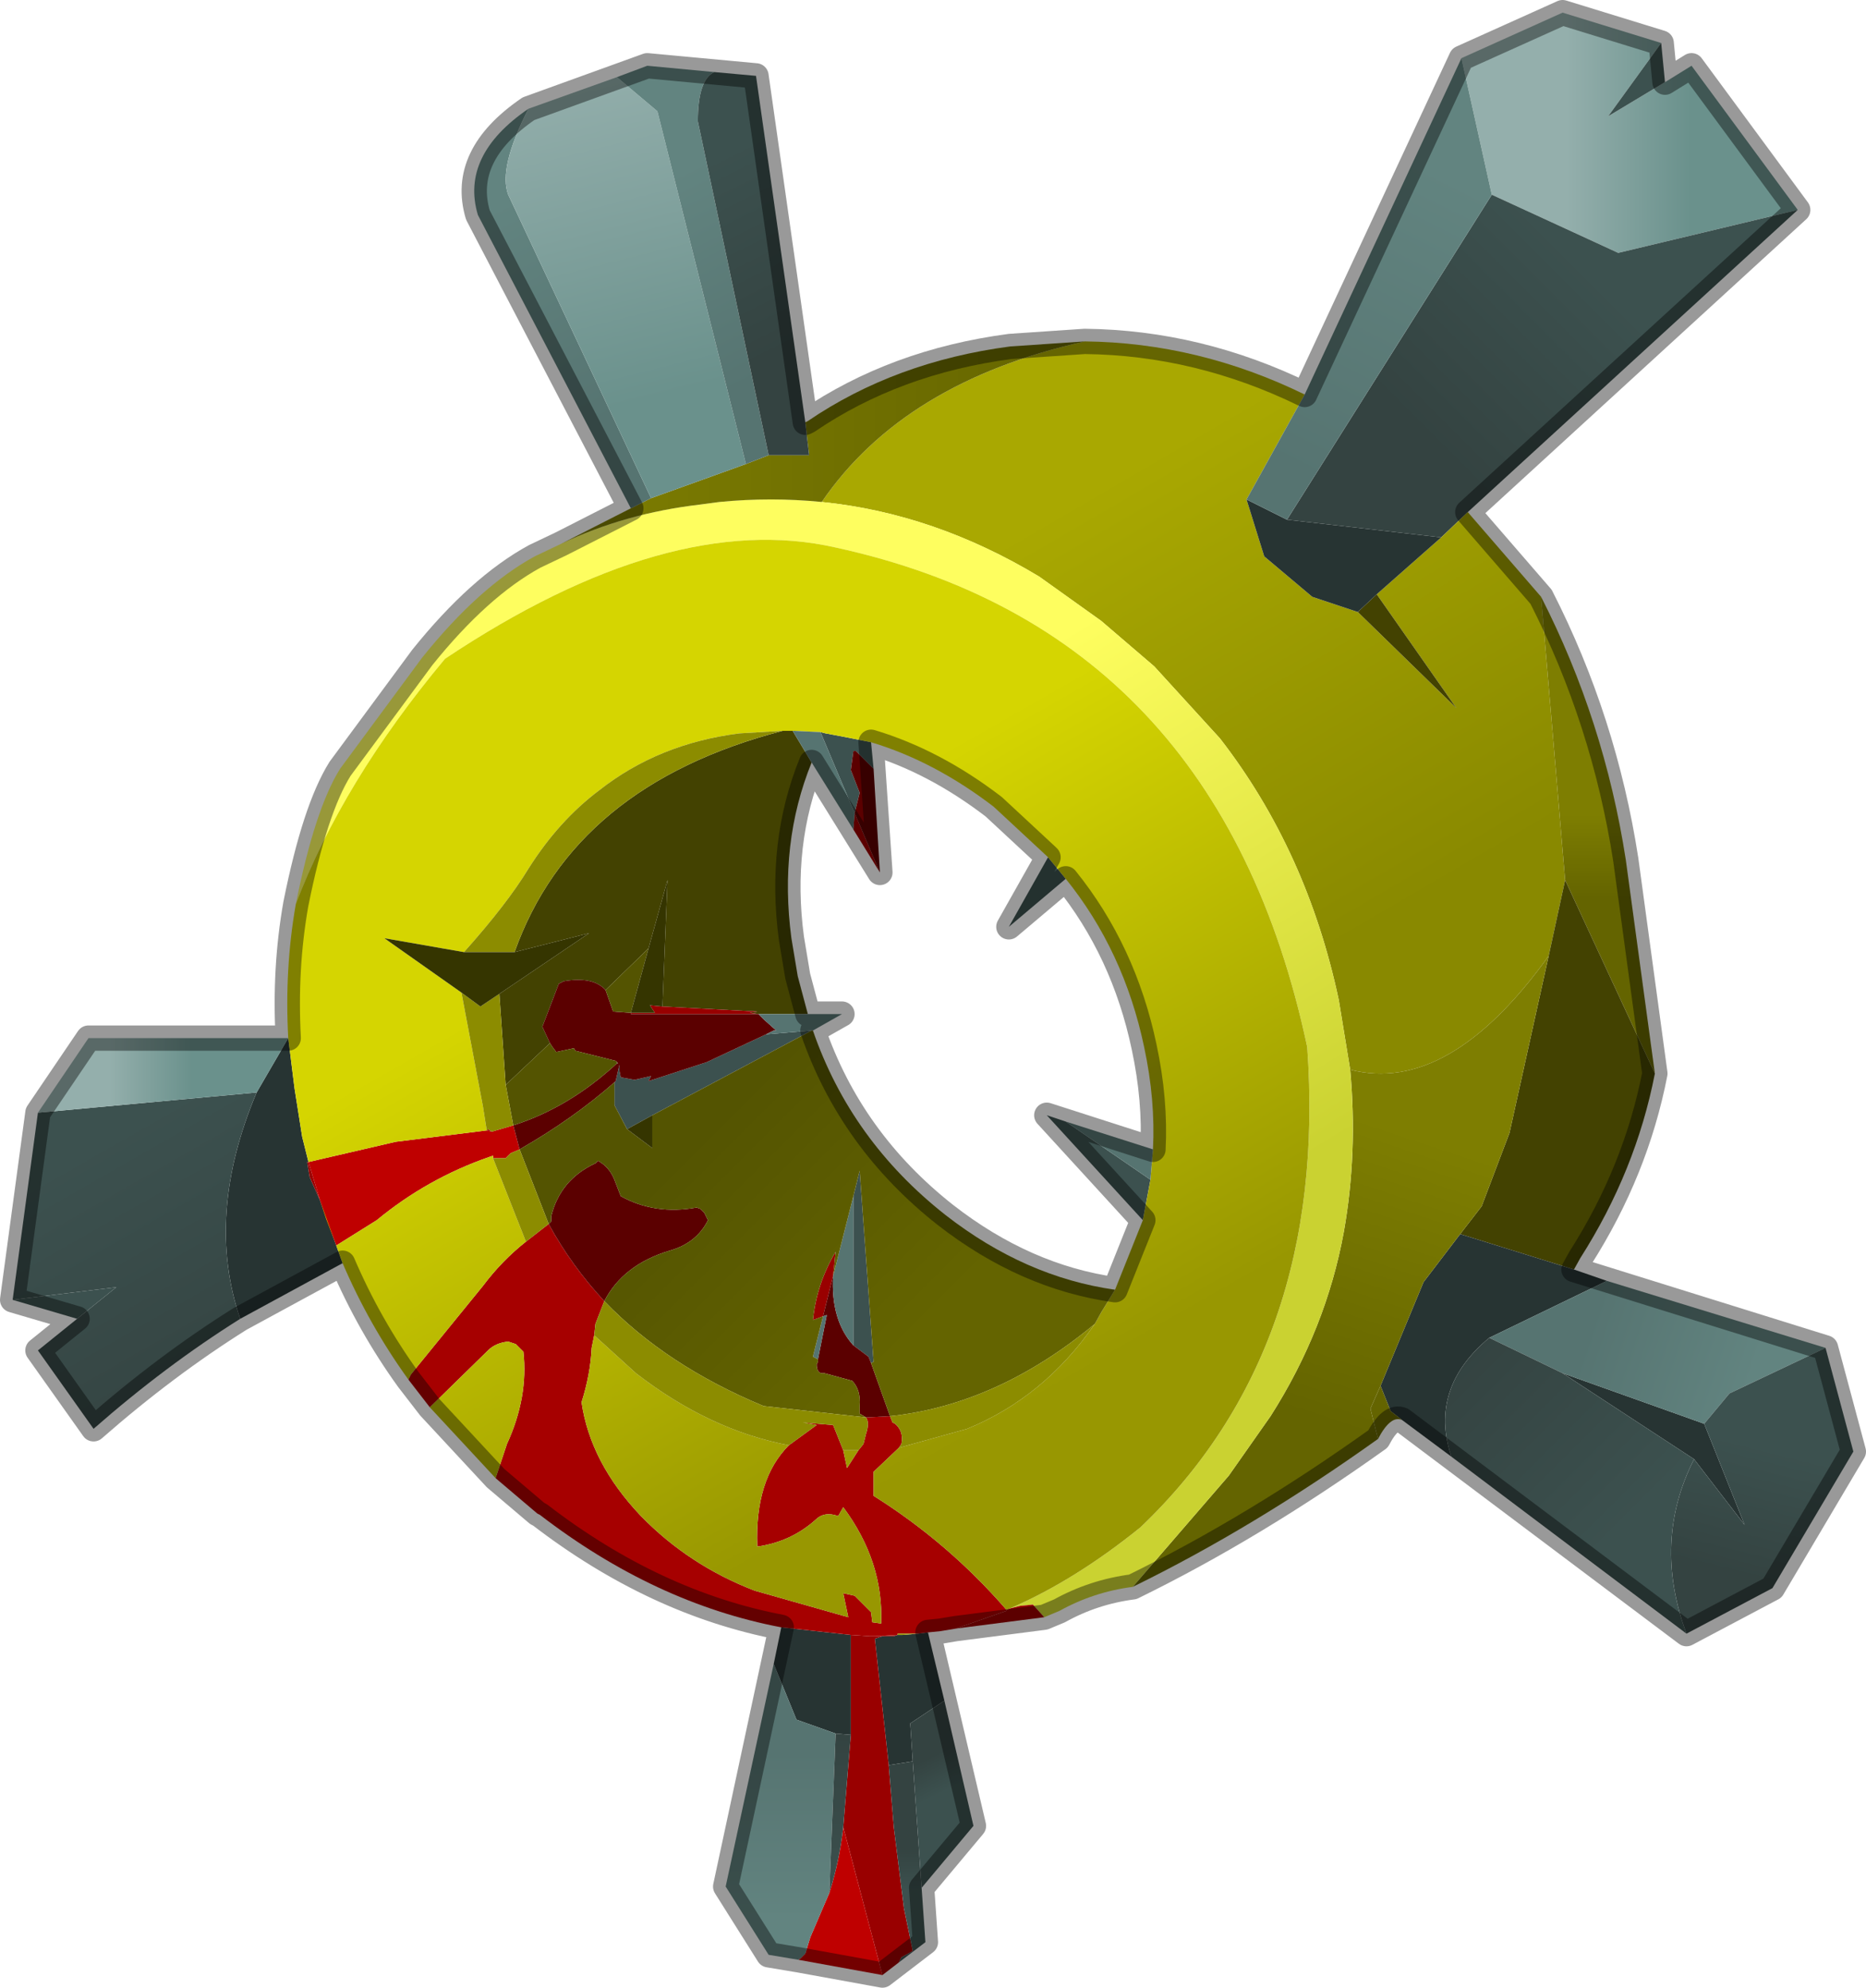
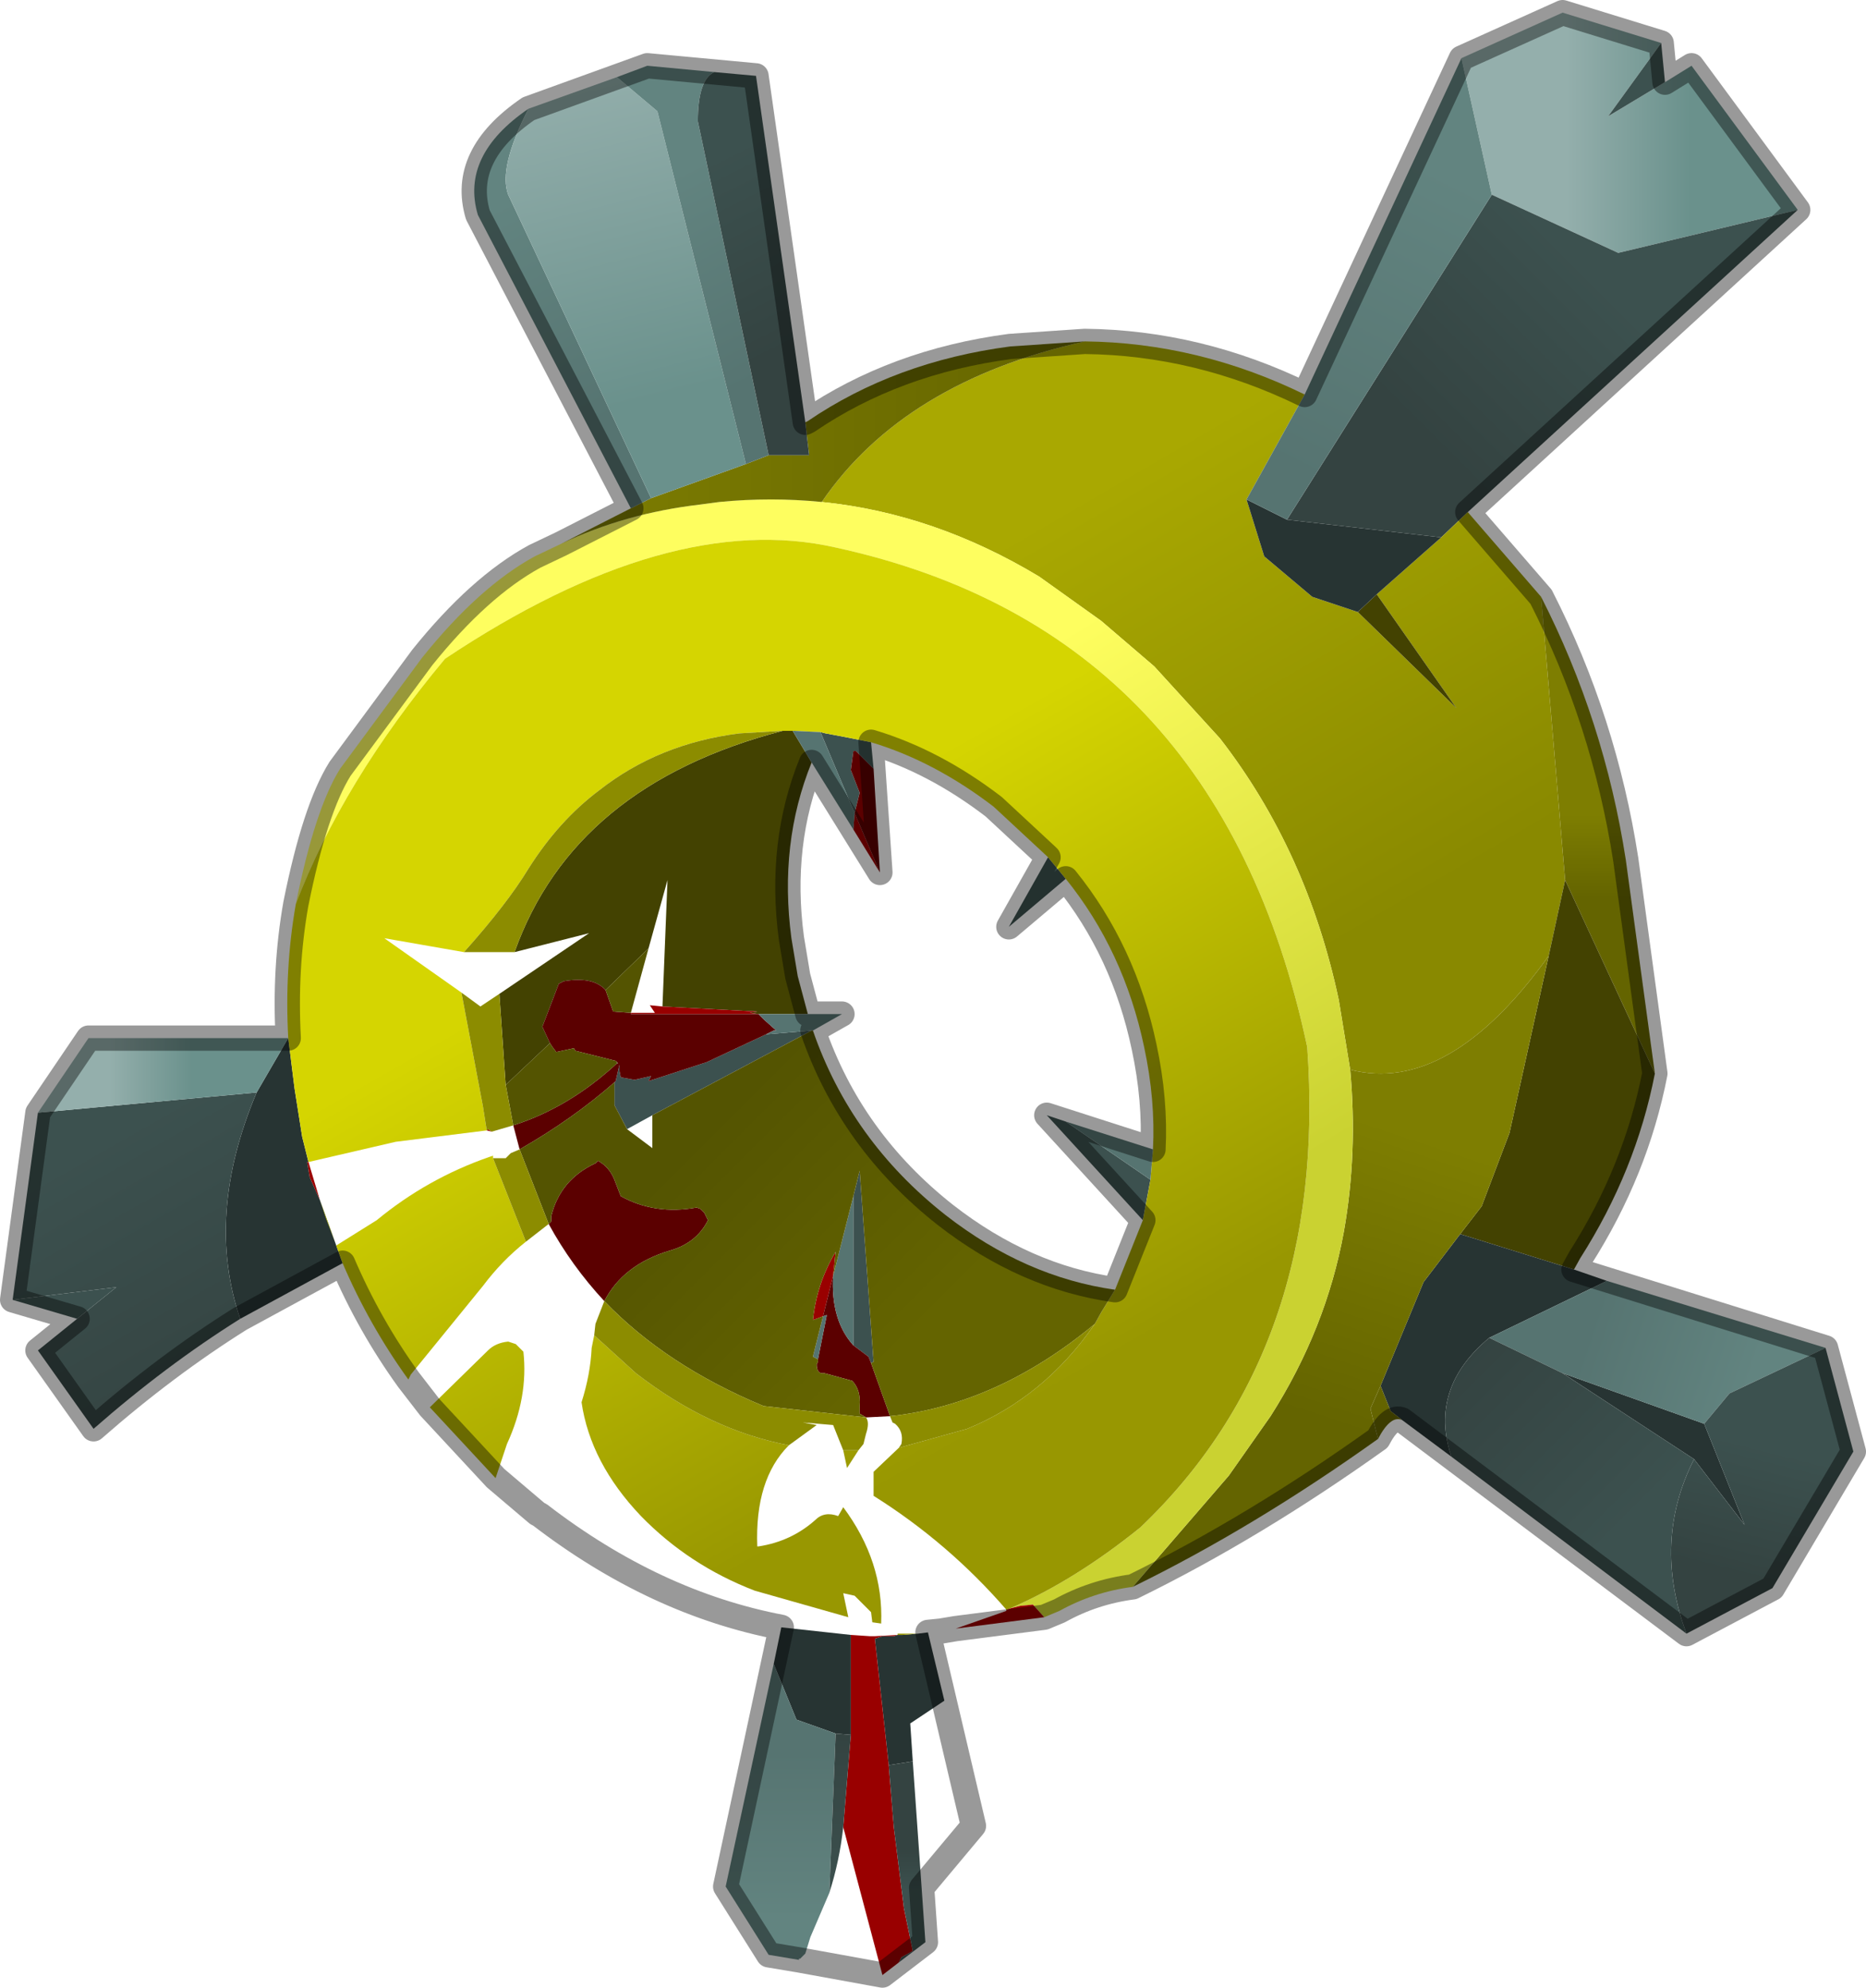
<svg xmlns="http://www.w3.org/2000/svg" xmlns:xlink="http://www.w3.org/1999/xlink" width="73.8px" height="78.6px">
  <g transform="matrix(1, 0, 0, 1, -238.05, -160.65)">
    <use xlink:href="#object-0" width="73.8" height="78.6" transform="matrix(1, 0, 0, 1, 238.05, 160.65)" />
  </g>
  <defs>
    <g transform="matrix(1, 0, 0, 1, 36.9, 39.3)" id="object-0">
      <use xlink:href="#object-1" width="73.8" height="78.6" transform="matrix(1, 0, 0, 1, -36.9, -39.3)" />
    </g>
    <g transform="matrix(1, 0, 0, 1, 36.9, 39.3)" id="object-1">
      <path fill-rule="evenodd" fill="url(#gradient-La7168a266947aed56715d852b49bb406)" stroke="none" d="M20.9 -37L24.9 -38.8L28.8 -37.6L26.7 -34.7L28.95 -36.05L30 -36.7L34.2 -31L27.1 -29.3L22.1 -31.6L20.9 -37" />
      <path fill-rule="evenodd" fill="#3c514f" stroke="none" d="M28.8 -37.6L28.95 -36.05L26.7 -34.7L28.8 -37.6M-33.85 12.85L-36.4 12.1L-32.3 11.6L-33.85 12.85M-2.45 -9.95L-2.35 -8.9L-3.05 -9.6L-3.15 -9.6L-3.25 -8.85L-2.9 -7.95L-3.1 -7.15L-4.45 -10.35L-4.25 -10.3L-3.45 -10.15L-2.45 -9.95M8.3 8.95L4.5 4.8L5.25 5.05L8.6 7.35L8.3 8.95M5.25 -4.55L3 -2.65L4.55 -5.4L5.25 -4.55M-12.5 2.7L-12.45 2.75L-12.5 2.75L-12.5 2.7M-12.6 3.5L-12.55 3.45L-12.4 2.8L-12.4 2.95L-12.4 3.05L-12.35 3.3L-11.8 3.4L-11.15 3.25L-11.25 3.45L-8.95 2.7L-6.6 1.6L-4.8 1.45L-11.1 4.8L-12.1 5.35L-12.6 4.4L-12.6 3.5M-3.15 8L-2.9 7L-2.35 14.55L-2.45 14.6L-2.55 14.35L-3.15 13.9L-3.15 8" />
      <path fill-rule="evenodd" fill="url(#gradient-L0e223a2aca0e731ba6a7c2e9e4e5da5b)" stroke="none" d="M34.2 -31L21.15 -19.05L20.1 -18.05L14 -18.75L22.1 -31.6L27.1 -29.3L34.2 -31" />
      <path fill-rule="evenodd" fill="url(#gradient-L632cd638450d12693279e0eef5e46753)" stroke="none" d="M21.15 -19.05L24.05 -15.7L25 -4.5L24.35 -1.5Q20.4 4 16.5 3L16.05 0.25Q14.8 -5.65 11.35 -10.1L8.75 -12.95L6.65 -14.75L4.2 -16.5Q0.05 -19 -4.4 -19.45Q-1.15 -24.2 6 -25.8Q10.5 -25.75 14.7 -23.7L12.4 -19.55L13.1 -17.3L15 -15.7L16.8 -15.1L20.7 -11.3L17.55 -15.8L20.1 -18.05L21.15 -19.05" />
      <path fill-rule="evenodd" fill="url(#gradient-L4cf5c07bb0d46b6ba6810cd558c815e2)" stroke="none" d="M24.05 -15.7Q26.55 -10.8 27.4 -5.3L28.55 3.15L25 -4.5L24.05 -15.7" />
      <path fill-rule="evenodd" fill="#434201" stroke="none" d="M28.55 3.15Q27.8 7 25.6 10.45L25.35 10.9L20.85 9.5L21.7 8.4L22.8 5.5L24.35 -1.5L25 -4.5L28.55 3.15M16.8 -15.1L17.55 -15.8L20.7 -11.3L16.8 -15.1M-4.8 -9.15Q-6.1 -5.95 -5.6 -2.2L-5.35 -0.7L-4.95 0.8L-6.9 0.8L-7.25 0.75L-6.95 0.7L-10.7 0.5L-10.5 -4.5L-11.25 -1.8L-12.95 -0.15Q-13.45 -0.7 -14.6 -0.5L-14.8 -0.4L-15.45 1.3L-15.15 1.95L-16.9 3.6L-17.15 0L-13.6 -2.4L-16.55 -1.65Q-14.2 -8.25 -5.95 -10.4L-5.55 -10.4L-4.8 -9.15" />
      <path fill-rule="evenodd" fill="#273433" stroke="none" d="M25.35 10.9L26.65 11.35L22 13.6Q19.6 15.6 20.5 18.3L18.55 16.85L18.1 16.5L17.7 15.5L19.4 11.4L20.85 9.5L25.35 10.9M-0.2 25.25L0.45 27.95L-0.9 28.85L-0.8 30.35L-1.75 30.5L-2.3 25.5L-2 25.4L-1.8 25.4L-1.55 25.4L-1.4 25.35L-1.2 25.35L-0.6 25.3L-0.2 25.25M-6.3 26.5L-6 25.05L-3.25 25.35L-3.25 29.3L-3.85 29.25L-5.4 28.7L-6.3 26.5M-23.35 10.65L-27.4 12.85Q-28.8 8.75 -26.75 3.9L-25.5 1.75L-25.25 3.75L-24.95 5.65L-24.7 6.65L-24.75 6.65L-24.65 7.25L-24.25 8.15L-23.35 10.65M12.4 -19.55L14 -18.75L20.1 -18.05L17.55 -15.8L16.8 -15.1L15 -15.7L13.1 -17.3L12.4 -19.55M24.9 15L30.5 17L32.1 21L30.1 18.4L24.9 15" />
      <path fill-rule="evenodd" fill="url(#gradient-L86c00a01f186414c74aa6a866de493fd)" stroke="none" d="M26.65 11.35L35.3 14L31.5 15.8L30.5 17L24.9 15L22 13.6L26.65 11.35" />
      <path fill-rule="evenodd" fill="url(#gradient-Lfbcbf6ac70fa9dea604c066ce4cd4ae6)" stroke="none" d="M35.3 14L36.4 18.1L33.2 23.5L29.8 25.3Q28.45 21.65 30.1 18.4L32.1 21L30.5 17L31.5 15.8L35.3 14" />
      <path fill-rule="evenodd" fill="url(#gradient-L3f4f17b0c978b3beac6d9f8eb32ab139)" stroke="none" d="M29.8 25.3L20.5 18.3Q19.6 15.6 22 13.6L24.9 15L30.1 18.4Q28.45 21.65 29.8 25.3" />
      <path fill-rule="evenodd" fill="#646400" stroke="none" d="M18.55 16.85Q18.1 16.65 17.6 17.6L17.3 16.4L17.7 15.5L18.1 16.5L18.55 16.85M-4.8 1.45L-4.75 1.45L-4.8 1.45" />
      <path fill-rule="evenodd" fill="url(#gradient-Lbe04d537fbd5dd27dac893225ee8dce7)" stroke="none" d="M17.6 17.6Q12.7 21.1 7.9 23.45L11.7 19.05L13.35 16.7Q15.55 13.25 16.25 9.4Q16.8 6.3 16.5 3Q20.4 4 24.35 -1.5L22.8 5.5L21.7 8.4L20.85 9.5L19.4 11.4L17.7 15.5L17.3 16.4L17.6 17.6" />
      <path fill-rule="evenodd" fill="url(#gradient-L7e36deead803f5fbff9c4f6e9cef6658)" stroke="none" d="M7.9 23.45Q6.35 23.65 5 24.4L4.4 24.65L3.95 24.15L3.45 24.2L3.05 24.3Q5.6 23.2 8.2 21.1Q15.65 14 14.8 2.1Q11.3 -14.35 -3.85 -17.65Q-10.45 -19.15 -19.3 -13.25Q-23.35 -8.4 -25.2 -3.55Q-24.45 -7.3 -23.45 -8.9L-20.2 -13.3Q-17.95 -16.1 -15.75 -17.3L-14.7 -17.8Q-12.2 -19 -9.2 -19.35L-8.45 -19.45Q-6.4 -19.65 -4.4 -19.45Q0.05 -19 4.2 -16.5L6.65 -14.75L8.75 -12.95L11.35 -10.1Q14.8 -5.65 16.05 0.25L16.5 3Q16.8 6.3 16.25 9.4Q15.55 13.25 13.35 16.7L11.7 19.05L7.9 23.45" />
      <path fill-rule="evenodd" fill="#990000" stroke="none" d="M4.4 24.65L0.9 25.1L2.9 24.4L2.9 24.35L3.05 24.3L3.45 24.2L3.95 24.15L4.4 24.65M-1.35 38.3L-2 38.8L-3.55 32.95L-3.25 29.3L-3.25 25.35L-2.5 25.4L-2.3 25.4L-1.4 25.35L-1.55 25.4L-1.8 25.4L-2 25.4L-2.3 25.5L-1.75 30.5L-1.55 32.95L-1.15 36.15L-0.8 37.85L-1.25 38.1L-1.35 38.3M-2.1 -4.8L-3.15 -6.5L-3.1 -7.15L-2.1 -4.8M-10.7 0.5L-6.95 0.7L-7.25 0.75L-6.9 0.8L-11.95 0.8L-11.95 0.75L-11 0.75L-11.2 0.45L-10.7 0.5M-4.35 12.75L-4.75 12.9Q-4.6 11.45 -3.85 10.2L-3.9 10.7L-3.95 11.15L-4.35 12.75M-17.45 5.45L-17.65 5.4L-17.6 5.35L-17.45 5.45M-24.7 6.65L-24.25 8.15L-24.65 7.25L-24.75 6.65L-24.7 6.65M-5.3 38.15L-5.3 38.2L-5.3 38.15" />
-       <path fill-rule="evenodd" fill="#a60000" stroke="none" d="M0.9 25.1L0.3 25.2L-0.2 25.25L-0.6 25.3L-1.4 25.3L-1.4 25.35L-2.3 25.4L-2.5 25.4L-3.25 25.35L-6 25.05Q-11 24.1 -15.55 20.6L-15.65 20.55L-17.3 19.15L-16.85 17.8Q-16 15.95 -16.2 14.15L-16.4 13.95L-16.5 13.85L-16.8 13.75Q-17.3 13.8 -17.6 14.1L-19.9 16.35L-20.75 15.25L-20.65 15.05L-17.8 11.55Q-17.05 10.55 -16.1 9.8L-15.2 9.1Q-14.3 10.75 -13 12.15L-13.35 13.05L-13.4 13.5L-13.5 14Q-13.55 15.05 -13.9 16.15Q-13.55 18.55 -11.55 20.65Q-9.65 22.6 -7.05 23.6L-3.35 24.65L-3.55 23.7L-3.1 23.8L-2.45 24.45L-2.4 24.85L-2.05 24.9Q-1.95 22.45 -3.55 20.3L-3.75 20.65Q-4.3 20.45 -4.65 20.8Q-5.6 21.65 -6.9 21.85L-6.95 21.85Q-7.05 19.2 -5.7 17.85L-4.6 17.05L-5.15 16.95L-3.95 17.05L-3.55 18.05L-3.4 18.75L-2.95 18.05L-2.75 17.8L-2.65 17.4Q-2.5 16.95 -2.65 16.75L-1.7 16.7L-1.6 16.95L-1.5 17Q-1.15 17.3 -1.25 17.8L-1.35 17.95L-2.35 18.9L-2.35 19.85Q0.6 21.7 2.9 24.35L2.9 24.4L0.9 25.1" />
-       <path fill-rule="evenodd" fill="url(#gradient-L3c9b690b7de168aef4242b769d0c2028)" stroke="none" d="M0.45 27.95L1.6 32.9L-0.45 35.35L-0.8 30.35L-0.9 28.85L0.45 27.95" />
      <path fill-rule="evenodd" fill="url(#gradient-Lf530da30d1edc8b2ee712dd51aa7f212)" stroke="none" d="M-0.45 35.35L-0.3 37.5L-1.35 38.3L-1.25 38.1L-0.8 37.85L-1.15 36.15L-1.55 32.95L-1.75 30.5L-0.8 30.35L-0.45 35.35" />
-       <path fill-rule="evenodd" fill="#bf0000" stroke="none" d="M-2 38.8L-5.3 38.2L-5.3 38.15L-5.25 38.15L-5.05 37.95L-4.85 37.3L-4.1 35.55Q-3.7 34.3 -3.55 32.95L-2 38.8M-16.6 5.2L-16.35 6.15L-16.7 6.3L-16.9 6.5L-17.4 6.5L-17.4 6.4L-17.55 6.45Q-20 7.3 -22 8.95L-23.6 9.95L-24 8.9L-24.25 8.15L-24.7 6.65L-21.25 5.85L-17.65 5.4L-17.45 5.45L-16.6 5.2" />
      <path fill-rule="evenodd" fill="url(#gradient-Lc9bb7a9dd3100338462db94b31105d67)" stroke="none" d="M-5.3 38.2L-6.5 38L-8.2 35.3L-6.3 26.5L-5.4 28.7L-3.85 29.25L-4.1 35.55L-4.85 37.3L-5.05 37.95L-5.25 38.15L-5.3 38.15L-5.3 38.2" />
      <path fill-rule="evenodd" fill="url(#gradient-L3804b6bfe9804ed189bf56d7ff03ebd9)" stroke="none" d="M-17.3 19.15L-19.9 16.35L-17.6 14.1Q-17.3 13.8 -16.8 13.75L-16.5 13.85L-16.4 13.95L-16.2 14.15Q-16 15.95 -16.85 17.8L-17.3 19.15M-20.75 15.25Q-22.3 13.1 -23.35 10.65L-24.25 8.15L-24 8.9L-23.6 9.95L-22 8.95Q-20 7.3 -17.55 6.45L-17.4 6.4L-17.4 6.5L-16.1 9.8Q-17.05 10.55 -17.8 11.55L-20.65 15.05L-20.75 15.25M-25.5 1.75Q-25.65 -1 -25.2 -3.55Q-23.35 -8.4 -19.3 -13.25Q-10.45 -19.15 -3.85 -17.65Q11.3 -14.35 14.8 2.1Q15.65 14 8.2 21.1Q5.6 23.2 3.05 24.3L2.9 24.35Q0.6 21.7 -2.35 19.85L-2.35 18.9L-1.35 17.95L1.35 17.2Q4.4 15.95 6.4 13.05L6.65 12.6L7.2 11.7L8.3 8.95L8.6 7.35L8.7 6.15Q8.8 4.2 8.35 2.1Q7.55 -1.7 5.25 -4.55L4.55 -5.4L4.5 -5.45L2.4 -7.4Q0.05 -9.2 -2.45 -9.95L-3.45 -10.15L-4.25 -10.3L-4.45 -10.35L-5.55 -10.4L-5.95 -10.4L-7.65 -10.3Q-10.85 -9.9 -13.2 -8.05Q-14.8 -6.85 -16 -4.95Q-16.85 -3.55 -18.55 -1.65L-21.7 -2.2L-18.65 -0.05L-17.8 4.45L-17.65 5.4L-21.25 5.85L-24.7 6.65L-24.95 5.65L-25.25 3.75L-25.5 1.75M-13.4 13.5L-11.75 15Q-8.85 17.25 -5.7 17.85Q-7.05 19.2 -6.95 21.85L-6.9 21.85Q-5.6 21.65 -4.65 20.8Q-4.3 20.45 -3.75 20.65L-3.55 20.3Q-1.95 22.45 -2.05 24.9L-2.4 24.85L-2.45 24.45L-3.1 23.8L-3.55 23.7L-3.35 24.65L-7.05 23.6Q-9.65 22.6 -11.55 20.65Q-13.55 18.55 -13.9 16.15Q-13.55 15.05 -13.5 14L-13.4 13.5M-3.55 18.05L-2.95 18.05L-3.4 18.75L-3.55 18.05M-0.6 25.3L-1.2 25.35L-1.4 25.35L-1.4 25.3L-0.6 25.3" />
      <path fill-rule="evenodd" fill="url(#gradient-Le4ceda64ceec05b7194a1a136078a902)" stroke="none" d="M-27.4 12.85Q-30.35 14.7 -33.2 17.2L-35.4 14.1L-33.85 12.85L-32.3 11.6L-36.4 12.1L-35.4 4.7L-26.75 3.9Q-28.8 8.75 -27.4 12.85" />
      <path fill-rule="evenodd" fill="url(#gradient-Laab2e0b07aa5778223fa2656ffb1c40b)" stroke="none" d="M-35.4 4.7L-33.4 1.75L-25.5 1.75L-26.75 3.9L-35.4 4.7" />
      <path fill-rule="evenodd" fill="url(#gradient-L91390d9448ab605762d1f5ee7f8cee37)" stroke="none" d="M-14.7 -17.8L-11.95 -19.2L-11.15 -19.6L-7.4 -20.95L-6.5 -21.3L-4.9 -21.3L-5.05 -22.6L-4.95 -22.65Q-1.5 -25 3.05 -25.6L6 -25.8Q-1.15 -24.2 -4.4 -19.45Q-6.4 -19.65 -8.45 -19.45L-9.2 -19.35Q-12.2 -19 -14.7 -17.8" />
      <path fill-rule="evenodd" fill="url(#gradient-L108116aa15c73c1b5b8147e5a5b825d0)" stroke="none" d="M-11.95 -19.2L-18 -30.8Q-18.7 -33.15 -16 -35Q-17.2 -32.65 -16.8 -31.6L-11.15 -19.6L-11.95 -19.2" />
      <path fill-rule="evenodd" fill="url(#gradient-L0d6b94e0e6e453dc240db36e33c227ce)" stroke="none" d="M-16 -35L-12.5 -36.25L-10.9 -34.9L-7.4 -20.95L-11.15 -19.6L-16.8 -31.6Q-17.2 -32.65 -16 -35" />
      <path fill-rule="evenodd" fill="url(#gradient-Lec3245702e1264b03a9c079887affb31)" stroke="none" d="M-12.5 -36.25L-11.3 -36.7L-8.65 -36.45Q-9.3 -36.15 -9.3 -34.5L-6.5 -21.3L-7.4 -20.95L-10.9 -34.9L-12.5 -36.25" />
      <path fill-rule="evenodd" fill="url(#gradient-L8258e2aad109fc80a2edbbc125ec1d18)" stroke="none" d="M-8.65 -36.45L-7 -36.3L-5.05 -22.6L-4.9 -21.3L-6.5 -21.3L-9.3 -34.5Q-9.3 -36.15 -8.65 -36.45" />
      <path fill-rule="evenodd" fill="url(#gradient-L72c49d0d13c366690283e474a40c1361)" stroke="none" d="M14.7 -23.7L20.9 -37L22.1 -31.6L14 -18.75L12.4 -19.55L14.7 -23.7" />
      <path fill-rule="evenodd" fill="#5b0000" stroke="none" d="M-2.35 -8.9L-2.1 -4.8L-3.1 -7.15L-2.9 -7.95L-3.25 -8.85L-3.15 -9.6L-3.05 -9.6L-2.35 -8.9M-12.95 -0.15L-12.65 0.7L-11.95 0.75L-11.95 0.8L-6.9 0.8L-6.8 0.9L-6.65 1.05L-6.2 1.45L-6.3 1.45L-6.6 1.6L-8.95 2.7L-11.25 3.45L-11.15 3.25L-11.8 3.4L-12.35 3.3L-12.4 3.05L-12.4 2.95L-12.4 2.8L-12.55 3.45L-12.6 3.5Q-14.25 4.95 -16.35 6.15L-16.6 5.2Q-14.4 4.5 -12.5 2.75L-12.45 2.75L-12.5 2.7L-12.55 2.65L-14.15 2.25L-14.2 2.15L-14.9 2.3L-15.05 2.1L-15.15 1.95L-15.45 1.3L-14.8 -0.4L-14.6 -0.5Q-13.45 -0.7 -12.95 -0.15M-15.2 9.1L-15.1 9L-15.1 8.8Q-14.75 7.35 -13.35 6.7L-13.25 6.6Q-12.8 6.85 -12.6 7.35L-12.35 8Q-11 8.75 -9.35 8.45L-9.2 8.5L-9.05 8.65L-9 8.75L-8.9 8.95Q-9.35 9.85 -10.4 10.15Q-12.25 10.7 -13 12.15Q-14.3 10.75 -15.2 9.1M-2.65 16.75L-2.9 16.6L-2.9 16.3Q-2.85 15.65 -3.2 15.3L-4.3 15Q-4.6 15.05 -4.6 14.65L-4.55 14.55L-4.55 14.45L-4.2 12.7L-4.35 12.75L-3.95 11.15Q-4.05 12.9 -3.15 13.9L-2.55 14.35L-2.45 14.6L-1.7 16.7L-2.65 16.75" />
      <path fill-rule="evenodd" fill="#567471" stroke="none" d="M-3.15 -6.5L-4.8 -9.15L-5.55 -10.4L-4.45 -10.35L-3.1 -7.15L-3.15 -6.5M-4.95 0.8L-3.6 0.8L-4.75 1.45L-4.8 1.45L-6.6 1.6L-6.3 1.45L-6.2 1.45L-6.65 1.05L-6.8 0.9L-6.9 0.8L-4.95 0.8M5.25 5.05L8.7 6.15L8.6 7.35L5.25 5.05M-4.55 14.45L-4.75 14.35L-4.35 12.75L-4.2 12.7L-4.55 14.45M-3.95 11.15L-3.15 8L-3.15 13.9Q-4.05 12.9 -3.95 11.15" />
      <path fill-rule="evenodd" fill="url(#gradient-Le2b8f7ca8f03d1b8138c6226f42b04f7)" stroke="none" d="M-4.75 1.45Q-3.25 5.8 0.5 8.75Q3.65 11.2 7.2 11.7L6.65 12.6L6.4 13.05Q2.55 16.25 -1.7 16.7L-2.45 14.6L-2.35 14.55L-2.9 7L-3.15 8L-3.95 11.15L-3.9 10.7L-3.85 10.2Q-4.6 11.45 -4.75 12.9L-4.35 12.75L-4.75 14.35L-4.55 14.45L-4.55 14.55L-4.6 14.65Q-4.6 15.05 -4.3 15L-3.2 15.3Q-2.85 15.65 -2.9 16.3L-2.9 16.6L-2.65 16.75L-6.7 16.3Q-10.55 14.7 -13 12.15Q-12.25 10.7 -10.4 10.15Q-9.35 9.85 -8.9 8.95L-9 8.75L-9.05 8.65L-9.2 8.5L-9.35 8.45Q-11 8.75 -12.35 8L-12.6 7.35Q-12.8 6.85 -13.25 6.6L-13.35 6.7Q-14.75 7.35 -15.1 8.8L-15.1 9L-15.2 9.1L-16.35 6.15Q-14.25 4.95 -12.6 3.5L-12.6 4.4L-12.1 5.35L-11.1 6.1L-11.1 4.8L-4.8 1.45L-4.75 1.45M-12.95 -0.15L-11.25 -1.8L-11.95 0.75L-12.65 0.7L-12.95 -0.15M-15.15 1.95L-15.05 2.1L-14.9 2.3L-14.2 2.15L-14.15 2.25L-12.55 2.65L-12.5 2.7L-12.5 2.75Q-14.4 4.5 -16.6 5.2L-16.9 3.6L-15.15 1.95" />
      <path fill-rule="evenodd" fill="#8c8c00" stroke="none" d="M6.4 13.05Q4.4 15.95 1.35 17.2L-1.35 17.95L-1.25 17.8Q-1.15 17.3 -1.5 17L-1.6 16.95L-1.7 16.7Q2.55 16.25 6.4 13.05M-16.55 -1.65L-18.55 -1.65Q-16.85 -3.55 -16 -4.95Q-14.8 -6.85 -13.2 -8.05Q-10.85 -9.9 -7.65 -10.3L-5.95 -10.4Q-14.2 -8.25 -16.55 -1.65M-18.65 -0.05L-17.9 0.5L-17.15 0L-16.9 3.6L-16.6 5.2L-17.45 5.45L-17.6 5.35L-17.65 5.4L-17.8 4.45L-18.65 -0.05M-13 12.15Q-10.55 14.7 -6.7 16.3L-2.65 16.75Q-2.5 16.95 -2.65 17.4L-2.75 17.8L-2.95 18.05L-3.55 18.05L-3.95 17.05L-5.15 16.95L-4.6 17.05L-5.7 17.85Q-8.85 17.25 -11.75 15L-13.4 13.5L-13.35 13.05L-13 12.15M-17.4 6.5L-16.9 6.5L-16.7 6.3L-16.35 6.15L-15.2 9.1L-16.1 9.8L-17.4 6.5" />
-       <path fill-rule="evenodd" fill="#353500" stroke="none" d="M-18.55 -1.65L-16.55 -1.65L-13.6 -2.4L-17.15 0L-17.9 0.5L-18.65 -0.05L-21.7 -2.2L-18.55 -1.65M-11.95 0.75L-11.25 -1.8L-10.5 -4.5L-10.7 0.5L-11.2 0.45L-11 0.75L-11.95 0.75M-11.1 4.8L-11.1 6.1L-12.1 5.35L-11.1 4.8" />
      <path fill-rule="evenodd" fill="url(#gradient-Le352d929e66477fa9279b251696749f3)" stroke="none" d="M-3.85 29.25L-3.25 29.3L-3.55 32.95Q-3.7 34.3 -4.1 35.55L-3.85 29.25" />
      <path fill="none" stroke="#000000" stroke-opacity="0.4" stroke-width="1" stroke-linecap="round" stroke-linejoin="round" d="M28.8 -37.6L28.95 -36.05L30 -36.7L34.2 -31L21.15 -19.05L24.05 -15.7Q26.55 -10.8 27.4 -5.3L28.55 3.15Q27.8 7 25.6 10.45L25.35 10.9L35.3 14L36.4 18.1L33.2 23.5L29.8 25.3L18.55 16.85Q18.1 16.65 17.6 17.6Q12.7 21.1 7.9 23.45Q6.35 23.65 5 24.4L4.4 24.65L0.9 25.1L0.3 25.2L-0.2 25.25L1.6 32.9L-0.45 35.35L-0.3 37.5L-2 38.8L-5.3 38.2L-6.5 38L-8.2 35.3L-6 25.05Q-11 24.1 -15.55 20.6L-15.65 20.55L-17.3 19.15L-19.9 16.35L-20.75 15.25Q-22.3 13.1 -23.35 10.65L-27.4 12.85Q-30.35 14.7 -33.2 17.2L-35.4 14.1L-33.85 12.85L-36.4 12.1L-35.4 4.7L-33.4 1.75L-25.5 1.75Q-25.65 -1 -25.2 -3.55Q-24.45 -7.3 -23.45 -8.9L-20.2 -13.3Q-17.95 -16.1 -15.75 -17.3L-14.7 -17.8L-11.95 -19.2L-18 -30.8Q-18.7 -33.15 -16 -35L-11.3 -36.7L-7 -36.3L-5.05 -22.6L-4.95 -22.65Q-1.5 -25 3.05 -25.6L6 -25.8Q10.5 -25.75 14.7 -23.7L20.9 -37L24.9 -38.8L28.8 -37.6M3 -2.65L4.55 -5.4L4.5 -5.45L2.4 -7.4Q0.05 -9.2 -2.45 -9.95L-2.1 -4.8L-4.8 -9.15Q-6.1 -5.95 -5.6 -2.2L-5.35 -0.7L-4.95 0.8L-3.6 0.8L-4.75 1.45Q-3.25 5.8 0.5 8.75Q3.65 11.2 7.2 11.7L8.3 8.95L4.5 4.8L8.7 6.15Q8.8 4.2 8.35 2.1Q7.55 -1.7 5.25 -4.55L3 -2.65" />
    </g>
    <linearGradient gradientTransform="matrix(-0.003, 0, 0, -0.006, 27.5, -34.05)" gradientUnits="userSpaceOnUse" spreadMethod="pad" id="gradient-La7168a266947aed56715d852b49bb406" x1="-819.2" x2="819.2">
      <stop offset="0" stop-color="#6a918c" stop-opacity="1" />
      <stop offset="1" stop-color="#94afac" stop-opacity="1" />
    </linearGradient>
    <linearGradient gradientTransform="matrix(-0.004, 0.004, -0.004, -0.004, 22.4, -25.6)" gradientUnits="userSpaceOnUse" spreadMethod="pad" id="gradient-L0e223a2aca0e731ba6a7c2e9e4e5da5b" x1="-819.2" x2="819.2">
      <stop offset="0" stop-color="#3c514f" stop-opacity="1" />
      <stop offset="1" stop-color="#344341" stop-opacity="1" />
    </linearGradient>
    <linearGradient gradientTransform="matrix(-0.006, -0.011, 0.012, -0.007, 13.05, -12)" gradientUnits="userSpaceOnUse" spreadMethod="pad" id="gradient-L632cd638450d12693279e0eef5e46753" x1="-819.2" x2="819.2">
      <stop offset="0" stop-color="#898900" stop-opacity="1" />
      <stop offset="1" stop-color="#a9a801" stop-opacity="1" />
    </linearGradient>
    <linearGradient gradientTransform="matrix(0.001, 0.002, -0.002, 0, 26.2, -5.45)" gradientUnits="userSpaceOnUse" spreadMethod="pad" id="gradient-L4cf5c07bb0d46b6ba6810cd558c815e2" x1="-819.2" x2="819.2">
      <stop offset="0" stop-color="#7e7e01" stop-opacity="1" />
      <stop offset="1" stop-color="#646400" stop-opacity="1" />
    </linearGradient>
    <linearGradient gradientTransform="matrix(0.004, 0.001, -0.001, 0.003, 29.15, 14.3)" gradientUnits="userSpaceOnUse" spreadMethod="pad" id="gradient-L86c00a01f186414c74aa6a866de493fd" x1="-819.2" x2="819.2">
      <stop offset="0" stop-color="#567471" stop-opacity="1" />
      <stop offset="1" stop-color="#628480" stop-opacity="1" />
    </linearGradient>
    <linearGradient gradientTransform="matrix(-0.001, 0.003, -0.004, -0.001, 32.55, 20.5)" gradientUnits="userSpaceOnUse" spreadMethod="pad" id="gradient-Lfbcbf6ac70fa9dea604c066ce4cd4ae6" x1="-819.2" x2="819.2">
      <stop offset="0" stop-color="#3c514f" stop-opacity="1" />
      <stop offset="1" stop-color="#344341" stop-opacity="1" />
    </linearGradient>
    <linearGradient gradientTransform="matrix(-0.004, -0.004, 0.003, -0.003, 24.4, 17.5)" gradientUnits="userSpaceOnUse" spreadMethod="pad" id="gradient-L3f4f17b0c978b3beac6d9f8eb32ab139" x1="-819.2" x2="819.2">
      <stop offset="0" stop-color="#3c514f" stop-opacity="1" />
      <stop offset="1" stop-color="#344341" stop-opacity="1" />
    </linearGradient>
    <linearGradient gradientTransform="matrix(-0.002, 0.007, -0.006, -0.002, 16.35, 10.95)" gradientUnits="userSpaceOnUse" spreadMethod="pad" id="gradient-Lbe04d537fbd5dd27dac893225ee8dce7" x1="-819.2" x2="819.2">
      <stop offset="0" stop-color="#7e7e01" stop-opacity="1" />
      <stop offset="1" stop-color="#646400" stop-opacity="1" />
    </linearGradient>
    <linearGradient gradientTransform="matrix(-0.007, -0.012, 0.018, -0.011, -1.15, 2.95)" gradientUnits="userSpaceOnUse" spreadMethod="pad" id="gradient-L7e36deead803f5fbff9c4f6e9cef6658" x1="-819.2" x2="819.2">
      <stop offset="0" stop-color="#cad231" stop-opacity="1" />
      <stop offset="1" stop-color="#fefe5f" stop-opacity="1" />
    </linearGradient>
    <linearGradient gradientTransform="matrix(-0, -0.001, 0.002, -0.001, -0.2, 31.05)" gradientUnits="userSpaceOnUse" spreadMethod="pad" id="gradient-L3c9b690b7de168aef4242b769d0c2028" x1="-819.2" x2="819.2">
      <stop offset="0" stop-color="#3c514f" stop-opacity="1" />
      <stop offset="1" stop-color="#344341" stop-opacity="1" />
    </linearGradient>
    <linearGradient gradientTransform="matrix(0, -0.001, 0.001, 0, -1.3, 34.65)" gradientUnits="userSpaceOnUse" spreadMethod="pad" id="gradient-Lf530da30d1edc8b2ee712dd51aa7f212" x1="-819.2" x2="819.2">
      <stop offset="0" stop-color="#3c514f" stop-opacity="1" />
      <stop offset="1" stop-color="#344341" stop-opacity="1" />
    </linearGradient>
    <linearGradient gradientTransform="matrix(0, 0.004, -0.003, 0, -6, 33.3)" gradientUnits="userSpaceOnUse" spreadMethod="pad" id="gradient-Lc9bb7a9dd3100338462db94b31105d67" x1="-819.2" x2="819.2">
      <stop offset="0" stop-color="#567471" stop-opacity="1" />
      <stop offset="1" stop-color="#628480" stop-opacity="1" />
    </linearGradient>
    <linearGradient gradientTransform="matrix(-0.007, -0.013, 0.021, -0.012, -3.45, 6.45)" gradientUnits="userSpaceOnUse" spreadMethod="pad" id="gradient-L3804b6bfe9804ed189bf56d7ff03ebd9" x1="-819.2" x2="819.2">
      <stop offset="0" stop-color="#989701" stop-opacity="1" />
      <stop offset="1" stop-color="#d5d501" stop-opacity="1" />
    </linearGradient>
    <linearGradient gradientTransform="matrix(0.004, 0.006, -0.007, 0.004, -29.95, 10.9)" gradientUnits="userSpaceOnUse" spreadMethod="pad" id="gradient-Le4ceda64ceec05b7194a1a136078a902" x1="-819.2" x2="819.2">
      <stop offset="0" stop-color="#3c514f" stop-opacity="1" />
      <stop offset="1" stop-color="#344341" stop-opacity="1" />
    </linearGradient>
    <linearGradient gradientTransform="matrix(-0.002, 0, 0, -0.002, -30.95, 3.25)" gradientUnits="userSpaceOnUse" spreadMethod="pad" id="gradient-Laab2e0b07aa5778223fa2656ffb1c40b" x1="-819.2" x2="819.2">
      <stop offset="0" stop-color="#6a918c" stop-opacity="1" />
      <stop offset="1" stop-color="#94afac" stop-opacity="1" />
    </linearGradient>
    <linearGradient gradientTransform="matrix(0.013, 0, 0, 0.005, -4.35, -21.8)" gradientUnits="userSpaceOnUse" spreadMethod="pad" id="gradient-L91390d9448ab605762d1f5ee7f8cee37" x1="-819.2" x2="819.2">
      <stop offset="0" stop-color="#7e7e01" stop-opacity="1" />
      <stop offset="1" stop-color="#646400" stop-opacity="1" />
    </linearGradient>
    <linearGradient gradientTransform="matrix(-0.003, -0.005, 0.002, -0.001, -14.2, -27.4)" gradientUnits="userSpaceOnUse" spreadMethod="pad" id="gradient-L108116aa15c73c1b5b8147e5a5b825d0" x1="-819.2" x2="819.2">
      <stop offset="0" stop-color="#567471" stop-opacity="1" />
      <stop offset="1" stop-color="#628480" stop-opacity="1" />
    </linearGradient>
    <linearGradient gradientTransform="matrix(-0.002, -0.008, 0.004, -0.001, -13.05, -30)" gradientUnits="userSpaceOnUse" spreadMethod="pad" id="gradient-L0d6b94e0e6e453dc240db36e33c227ce" x1="-819.2" x2="819.2">
      <stop offset="0" stop-color="#6a918c" stop-opacity="1" />
      <stop offset="1" stop-color="#94afac" stop-opacity="1" />
    </linearGradient>
    <linearGradient gradientTransform="matrix(-0.002, -0.005, 0.002, -0.001, -8.45, -28.45)" gradientUnits="userSpaceOnUse" spreadMethod="pad" id="gradient-Lec3245702e1264b03a9c079887affb31" x1="-819.2" x2="819.2">
      <stop offset="0" stop-color="#567471" stop-opacity="1" />
      <stop offset="1" stop-color="#628480" stop-opacity="1" />
    </linearGradient>
    <linearGradient gradientTransform="matrix(0.001, 0.005, -0.002, 0.001, -6.9, -29.45)" gradientUnits="userSpaceOnUse" spreadMethod="pad" id="gradient-L8258e2aad109fc80a2edbbc125ec1d18" x1="-819.2" x2="819.2">
      <stop offset="0" stop-color="#3c514f" stop-opacity="1" />
      <stop offset="1" stop-color="#344341" stop-opacity="1" />
    </linearGradient>
    <linearGradient gradientTransform="matrix(0.004, -0.007, 0.002, 0.001, 17.1, -26.7)" gradientUnits="userSpaceOnUse" spreadMethod="pad" id="gradient-L72c49d0d13c366690283e474a40c1361" x1="-819.2" x2="819.2">
      <stop offset="0" stop-color="#567471" stop-opacity="1" />
      <stop offset="1" stop-color="#628480" stop-opacity="1" />
    </linearGradient>
    <linearGradient gradientTransform="matrix(-0.005, -0.005, 0.006, -0.006, -5.1, 9.7)" gradientUnits="userSpaceOnUse" spreadMethod="pad" id="gradient-Le2b8f7ca8f03d1b8138c6226f42b04f7" x1="-819.2" x2="819.2">
      <stop offset="0" stop-color="#646400" stop-opacity="1" />
      <stop offset="1" stop-color="#545401" stop-opacity="1" />
    </linearGradient>
    <linearGradient gradientTransform="matrix(0, -0.004, 0.001, 0, -3.15, 32.6)" gradientUnits="userSpaceOnUse" spreadMethod="pad" id="gradient-Le352d929e66477fa9279b251696749f3" x1="-819.2" x2="819.2">
      <stop offset="0" stop-color="#3c514f" stop-opacity="1" />
      <stop offset="1" stop-color="#344341" stop-opacity="1" />
    </linearGradient>
  </defs>
</svg>